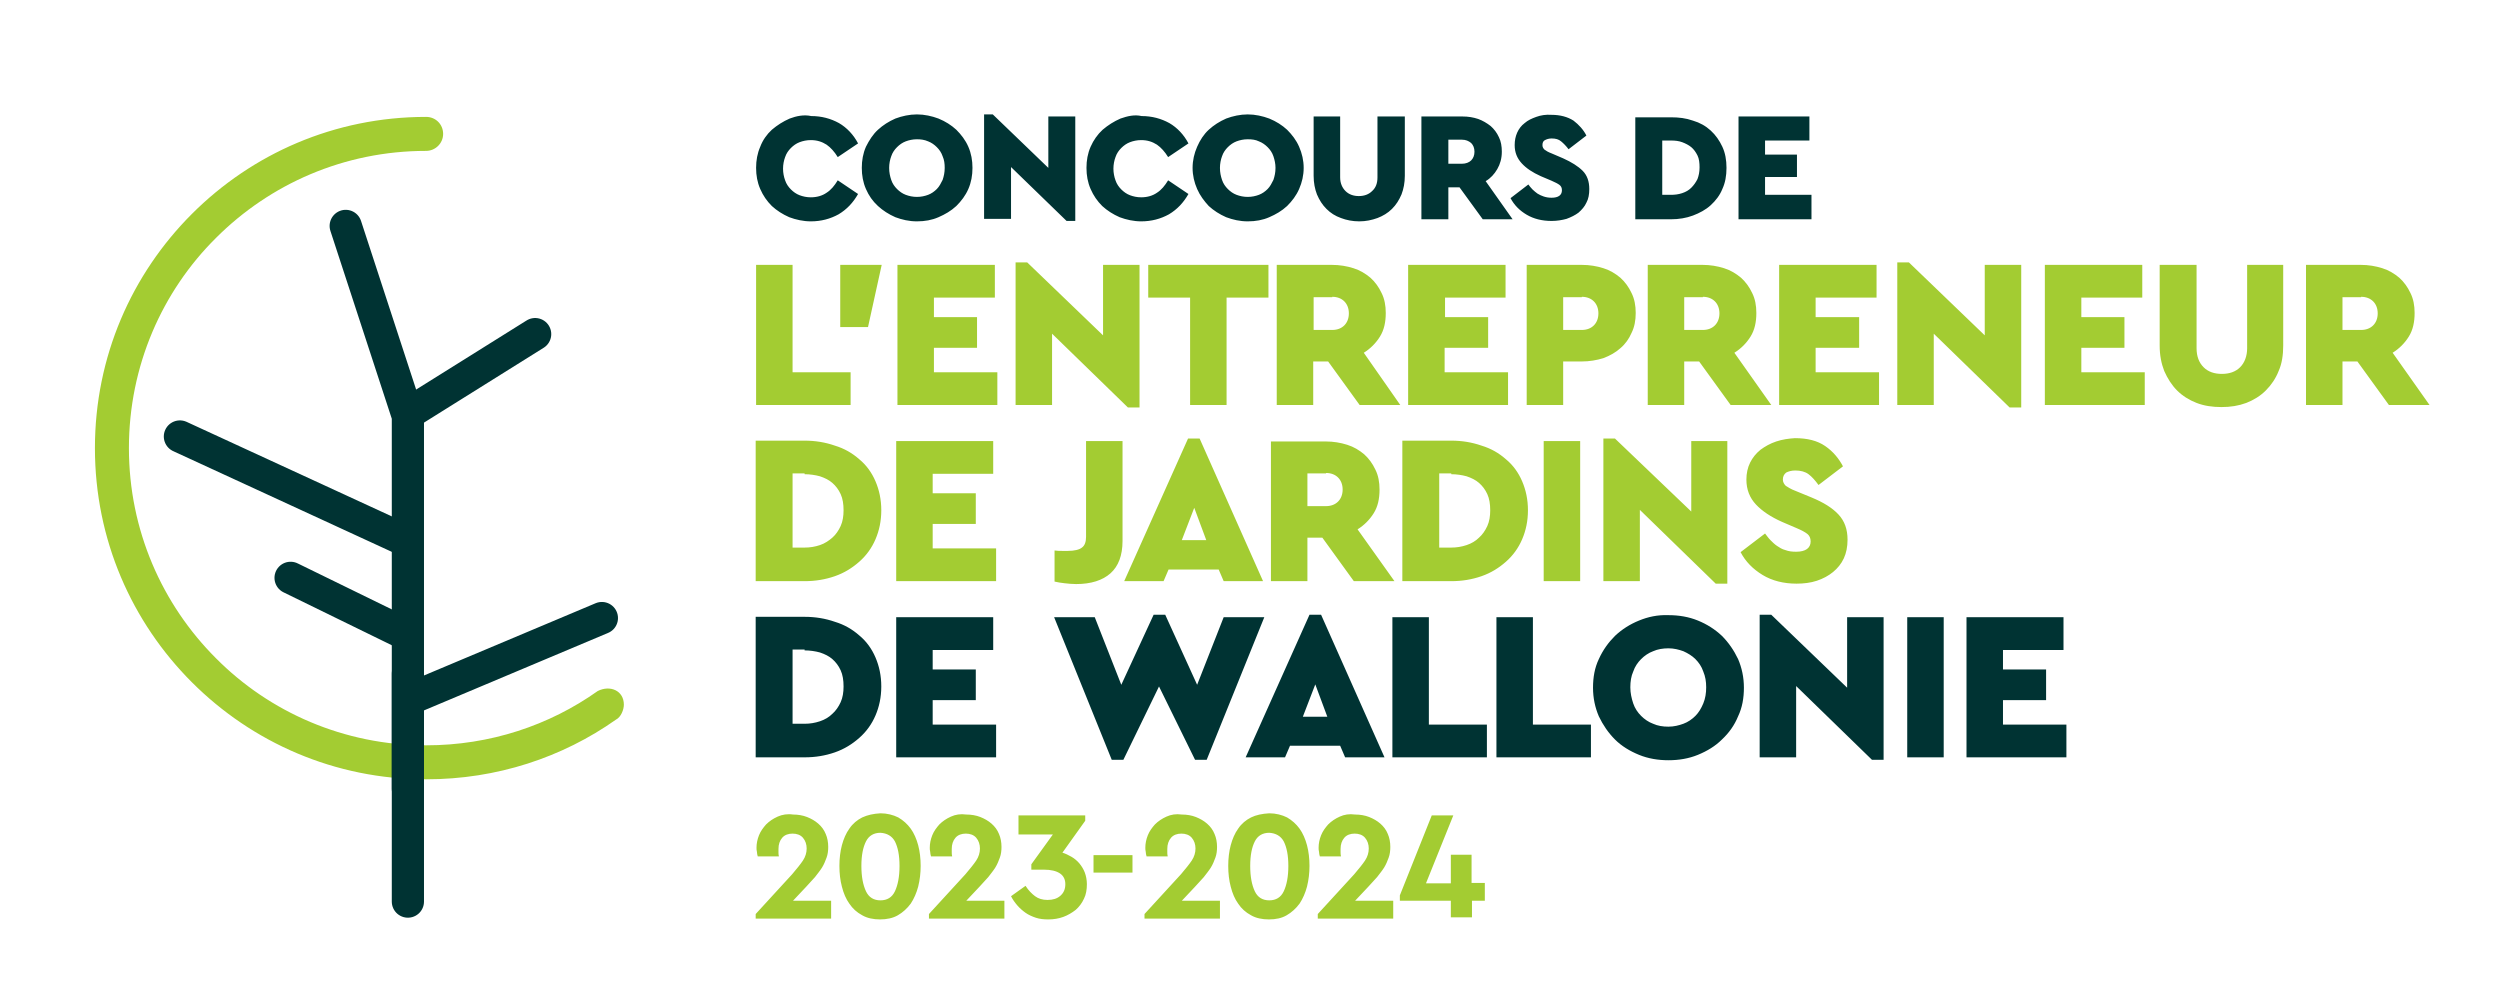
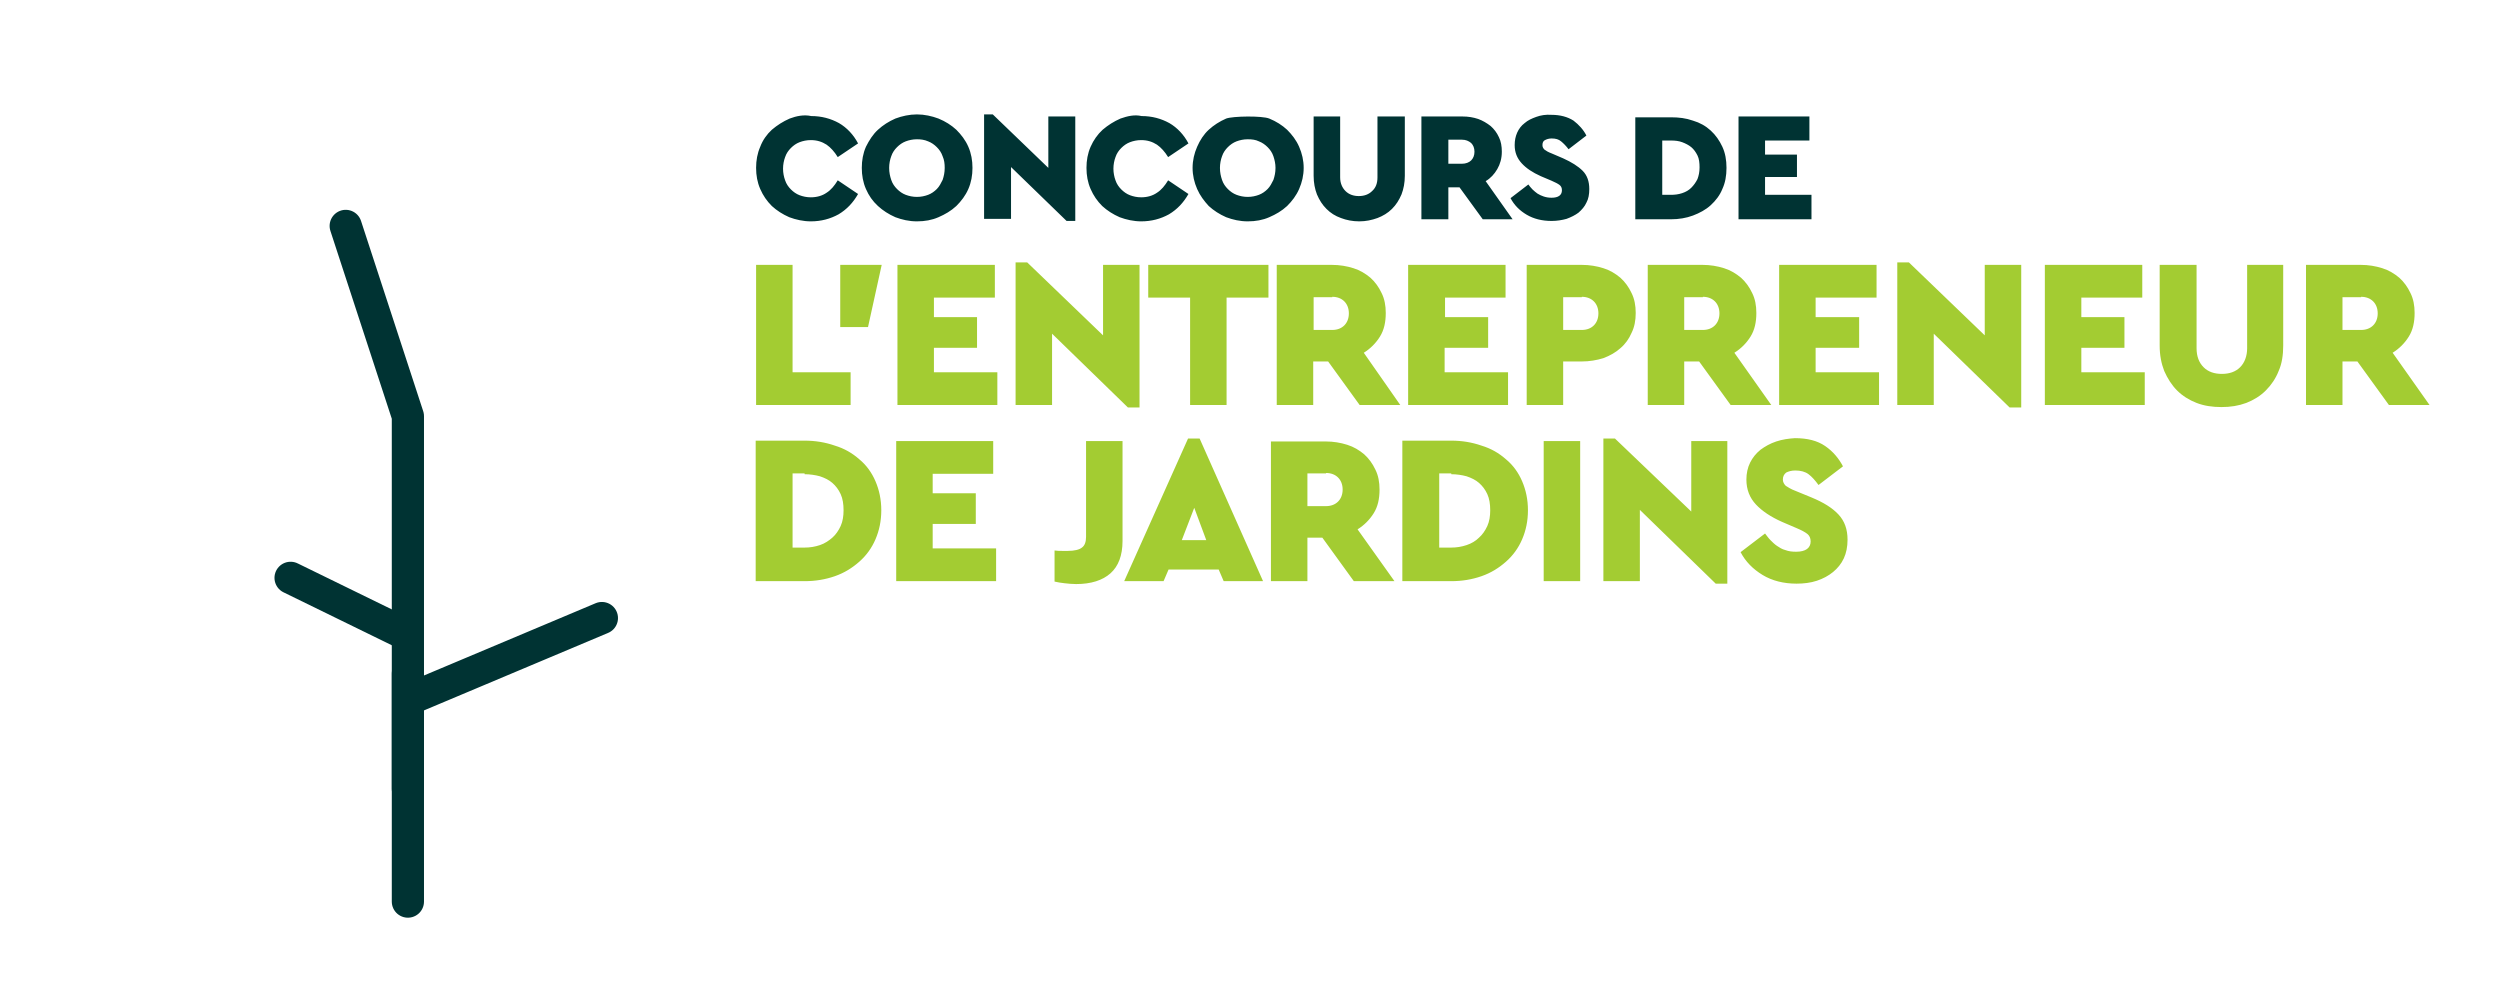
<svg xmlns="http://www.w3.org/2000/svg" version="1.1" id="Laag_1" x="0px" y="0px" viewBox="0 0 603.1 240.6" style="enable-background:new 0 0 603.1 240.6;" xml:space="preserve">
  <style type="text/css">
	.st0{fill:#003333;}
	.st1{fill:#A3CC32;}
	.st2{fill:none;stroke:#003333;stroke-width:7.769;stroke-linecap:round;stroke-linejoin:round;}
	.st3{fill:none;stroke:#003333;stroke-width:7.769;stroke-linecap:round;}
</style>
  <g>
-     <path class="st0" d="M182.3,148.9v33.8h11.8c2.6,0,5-0.4,7.3-1.2c2.3-0.8,4.2-2,5.9-3.5c1.7-1.5,3-3.3,3.9-5.4   c0.9-2.1,1.4-4.4,1.4-7c0-2.6-0.5-4.9-1.4-7s-2.2-3.9-3.9-5.3c-1.7-1.5-3.6-2.6-5.9-3.3c-2.3-0.8-4.7-1.2-7.3-1.2H182.3   L182.3,148.9z M194.1,156.9c1.3,0,2.6,0.2,3.7,0.5c1.2,0.4,2.2,0.9,3,1.6c0.8,0.7,1.5,1.6,2,2.7c0.5,1.1,0.7,2.4,0.7,3.9   c0,1.4-0.2,2.7-0.7,3.8c-0.5,1.1-1.2,2.1-2,2.8c-0.8,0.8-1.8,1.4-3,1.8c-1.2,0.4-2.4,0.6-3.7,0.6h-2.9v-17.9H194.1L194.1,156.9z    M239.7,148.9h-23.5v33.8h24.1v-7.9h-15.3v-5.9h10.4v-7.4h-10.4v-4.7h14.6V148.9L239.7,148.9z M281.1,148.3h-2.8l-7.8,16.9   l-6.4-16.3h-9.8l13.9,34.4h2.8l8.6-17.7l8.7,17.7h2.8l13.9-34.4h-9.8l-6.4,16.3L281.1,148.3L281.1,148.3z M318.7,148.3h-2.8   l-15.4,34.4h9.5l1.2-2.8h12.1l1.2,2.8h9.5L318.7,148.3L318.7,148.3z M317.3,165.1l2.9,7.8h-5.9L317.3,165.1L317.3,165.1z    M344.7,148.9h-8.8v33.8h22.8v-7.9h-14V148.9L344.7,148.9z M369.8,148.9H361v33.8h22.8v-7.9h-14V148.9L369.8,148.9z M395.4,149.7   c-2.2,0.9-4.1,2.1-5.8,3.7c-1.6,1.6-2.9,3.4-3.9,5.6c-1,2.1-1.4,4.4-1.4,6.9c0,2.5,0.5,4.8,1.4,6.9c1,2.1,2.3,4,3.9,5.6   c1.6,1.6,3.6,2.8,5.8,3.7c2.2,0.9,4.6,1.3,7.1,1.3c2.5,0,4.9-0.4,7.1-1.3c2.2-0.9,4.2-2.1,5.8-3.7c1.7-1.6,3-3.4,3.9-5.6   c1-2.1,1.4-4.4,1.4-6.9c0-2.5-0.5-4.8-1.4-6.9c-1-2.1-2.3-4-3.9-5.6c-1.7-1.6-3.6-2.8-5.8-3.7c-2.2-0.9-4.6-1.3-7.1-1.3   C399.9,148.3,397.6,148.8,395.4,149.7L395.4,149.7z M406.1,157.1c1.1,0.5,2.1,1.1,2.9,1.9c0.8,0.8,1.5,1.8,1.9,3   c0.5,1.2,0.7,2.4,0.7,3.8c0,1.4-0.2,2.7-0.7,3.9c-0.5,1.2-1.1,2.2-1.9,3c-0.8,0.8-1.8,1.5-2.9,1.9c-1.1,0.4-2.3,0.7-3.6,0.7   c-1.4,0-2.6-0.2-3.7-0.7c-1.1-0.4-2.1-1.1-2.9-1.9c-0.8-0.8-1.5-1.8-1.9-3c-0.4-1.2-0.7-2.5-0.7-3.9c0-1.4,0.2-2.7,0.7-3.8   c0.4-1.2,1.1-2.2,1.9-3c0.8-0.8,1.8-1.5,2.9-1.9c1.1-0.5,2.4-0.7,3.7-0.7C403.8,156.4,405,156.7,406.1,157.1L406.1,157.1z    M427.3,148.3h-2.8v34.4h8.8v-17.2l18.3,17.8h2.8v-34.4h-8.8v17L427.3,148.3L427.3,148.3z M468.9,148.9h-8.8v33.8h8.8V148.9   L468.9,148.9z M497.9,148.9h-23.5v33.8h24.1v-7.9h-15.3v-5.9h10.4v-7.4h-10.4v-4.7h14.6V148.9L497.9,148.9z" />
    <path class="st1" d="M182.3,106.4v33.8h11.8c2.6,0,5-0.4,7.3-1.2c2.3-0.8,4.2-2,5.9-3.5c1.7-1.5,3-3.3,3.9-5.4   c0.9-2.1,1.4-4.4,1.4-7c0-2.6-0.5-4.9-1.4-7c-0.9-2.1-2.2-3.9-3.9-5.3c-1.7-1.5-3.6-2.6-5.9-3.3c-2.3-0.8-4.7-1.2-7.3-1.2H182.3   L182.3,106.4z M194.1,114.4c1.3,0,2.6,0.2,3.7,0.5c1.2,0.4,2.2,0.9,3,1.6c0.8,0.7,1.5,1.6,2,2.7c0.5,1.1,0.7,2.4,0.7,3.9   c0,1.4-0.2,2.7-0.7,3.8c-0.5,1.1-1.2,2.1-2,2.8s-1.8,1.4-3,1.8c-1.2,0.4-2.4,0.6-3.7,0.6h-2.9v-17.9H194.1L194.1,114.4z    M239.7,106.4h-23.5v33.8h24.1v-7.9h-15.3v-5.9h10.4V119h-10.4v-4.7h14.6V106.4L239.7,106.4z M270.8,106.4H262v23.1   c0,1.2-0.3,2.1-1,2.6c-0.6,0.5-1.8,0.8-3.4,0.8c-0.4,0-0.8,0-1.4,0c-0.5,0-1.2,0-1.8-0.1v7.5c0.8,0.2,1.6,0.3,2.4,0.4   c0.9,0.1,1.8,0.2,2.8,0.2c3.6,0,6.4-0.9,8.3-2.6c1.9-1.7,2.9-4.3,2.9-7.8V106.4L270.8,106.4z M289.4,105.8h-2.8l-15.4,34.4h9.5   l1.2-2.8h12.1l1.2,2.8h9.5L289.4,105.8L289.4,105.8z M288.1,122.5l2.9,7.8h-5.9L288.1,122.5L288.1,122.5z M306.6,106.4v33.8h8.8   v-10.5h3.6l7.6,10.5h9.8l-8.9-12.5c1.6-1,2.9-2.3,3.9-3.9c1-1.6,1.4-3.5,1.4-5.7c0-1.8-0.3-3.4-1-4.8c-0.7-1.5-1.6-2.7-2.7-3.7   c-1.2-1-2.5-1.8-4.1-2.3c-1.6-0.5-3.3-0.8-5.2-0.8H306.6L306.6,106.4z M319.9,114.1c1.2,0,2.2,0.4,2.9,1.1c0.7,0.7,1.1,1.7,1.1,2.9   c0,1.2-0.4,2.2-1.1,2.9c-0.7,0.7-1.7,1.1-2.9,1.1h-4.5v-7.9H319.9L319.9,114.1z M338.3,106.4v33.8h11.8c2.6,0,5-0.4,7.3-1.2   c2.3-0.8,4.2-2,5.9-3.5c1.7-1.5,3-3.3,3.9-5.4c0.9-2.1,1.4-4.4,1.4-7c0-2.6-0.5-4.9-1.4-7c-0.9-2.1-2.2-3.9-3.9-5.3   c-1.7-1.5-3.6-2.6-5.9-3.3c-2.3-0.8-4.7-1.2-7.3-1.2H338.3L338.3,106.4z M350.1,114.4c1.3,0,2.6,0.2,3.7,0.5c1.2,0.4,2.2,0.9,3,1.6   c0.8,0.7,1.5,1.6,2,2.7c0.5,1.1,0.7,2.4,0.7,3.9c0,1.4-0.2,2.7-0.7,3.8c-0.5,1.1-1.2,2.1-2,2.8c-0.8,0.8-1.8,1.4-3,1.8   c-1.2,0.4-2.4,0.6-3.7,0.6h-2.9v-17.9H350.1L350.1,114.4z M381.2,106.4h-8.8v33.8h8.8V106.4L381.2,106.4z M389.6,105.8h-2.8v34.4   h8.8v-17.2l18.3,17.8h2.8v-34.4H408v17L389.6,105.8L389.6,105.8z M428.5,106.5c-1.5,0.5-2.7,1.2-3.8,2c-1.1,0.9-1.9,1.9-2.5,3.1   c-0.6,1.2-0.9,2.6-0.9,4.1c0,2.4,0.8,4.4,2.3,6c1.5,1.6,3.6,3,6.3,4.2l3.5,1.5c1.2,0.5,2.1,1,2.6,1.4c0.5,0.4,0.8,1,0.8,1.8   c0,1.6-1.2,2.5-3.5,2.5c-1,0-1.8-0.1-2.6-0.4c-0.8-0.2-1.4-0.6-2-1c-0.6-0.4-1.1-0.9-1.6-1.4c-0.5-0.5-0.9-1.1-1.3-1.6l-5.9,4.5   c1.2,2.3,3,4.1,5.3,5.5c2.3,1.4,5.1,2.1,8.2,2.1c1.7,0,3.4-0.2,4.9-0.7c1.5-0.5,2.8-1.2,3.9-2.1c1.1-0.9,2-2,2.6-3.3   c0.6-1.3,0.9-2.8,0.9-4.5c0-2.5-0.7-4.5-2.2-6.1c-1.5-1.6-3.6-2.9-6.5-4.1l-3.9-1.6c-1.1-0.4-1.8-0.9-2.3-1.2   c-0.4-0.4-0.7-0.9-0.7-1.5c0-0.8,0.3-1.3,0.8-1.7c0.6-0.3,1.3-0.5,2.2-0.5c1.3,0,2.4,0.3,3.2,0.9c0.8,0.6,1.6,1.5,2.4,2.6l5.9-4.5   c-1-1.9-2.4-3.6-4.3-4.9c-1.9-1.3-4.3-1.9-7.3-1.9C431.5,105.8,430,106,428.5,106.5L428.5,106.5z" />
    <path class="st1" d="M191.2,63.9h-8.8v33.8h22.8v-7.9h-14V63.9L191.2,63.9z M212.7,63.9h-10v15h6.7L212.7,63.9L212.7,63.9z    M240,63.9h-23.5v33.8h24.1v-7.9h-15.3v-5.9h10.4v-7.4h-10.4v-4.7H240V63.9L240,63.9z M247.8,63.3H245v34.4h8.8V80.5l18.3,17.8h2.8   V63.9h-8.8v17L247.8,63.3L247.8,63.3z M306,63.9H277v7.9h10.1v25.9h8.8V71.8H306V63.9L306,63.9z M308,63.9v33.8h8.8V87.2h3.6   l7.6,10.5h9.8L329,85.1c1.6-1,2.9-2.3,3.9-3.9c1-1.6,1.4-3.5,1.4-5.7c0-1.8-0.3-3.4-1-4.8c-0.7-1.5-1.6-2.7-2.7-3.7   c-1.2-1-2.5-1.8-4.1-2.3c-1.6-0.5-3.3-0.8-5.2-0.8H308L308,63.9z M321.4,71.6c1.2,0,2.2,0.4,2.9,1.1c0.7,0.7,1.1,1.7,1.1,2.9   c0,1.2-0.4,2.2-1.1,2.9c-0.7,0.7-1.7,1.1-2.9,1.1h-4.5v-7.9H321.4L321.4,71.6z M363.2,63.9h-23.5v33.8h24.1v-7.9h-15.3v-5.9H359   v-7.4h-10.4v-4.7h14.6V63.9L363.2,63.9z M368.3,63.9v33.8h8.8V87.2h4.5c1.8,0,3.6-0.3,5.2-0.8c1.6-0.6,3-1.4,4.1-2.4   c1.2-1,2.1-2.3,2.7-3.7c0.7-1.4,1-3,1-4.8c0-1.8-0.3-3.4-1-4.8c-0.7-1.5-1.6-2.7-2.7-3.7c-1.2-1-2.5-1.8-4.1-2.3   c-1.6-0.5-3.3-0.8-5.2-0.8H368.3L368.3,63.9z M381.6,71.6c1.2,0,2.2,0.4,2.9,1.1c0.7,0.7,1.1,1.7,1.1,2.9c0,1.2-0.4,2.2-1.1,2.9   c-0.7,0.7-1.7,1.1-2.9,1.1h-4.5v-7.9H381.6L381.6,71.6z M397.5,63.9v33.8h8.8V87.2h3.6l7.6,10.5h9.8l-8.9-12.6   c1.6-1,2.9-2.3,3.9-3.9c1-1.6,1.4-3.5,1.4-5.7c0-1.8-0.3-3.4-1-4.8c-0.7-1.5-1.6-2.7-2.7-3.7c-1.2-1-2.5-1.8-4.1-2.3   c-1.6-0.5-3.3-0.8-5.2-0.8H397.5L397.5,63.9z M410.8,71.6c1.2,0,2.2,0.4,2.9,1.1c0.7,0.7,1.1,1.7,1.1,2.9c0,1.2-0.4,2.2-1.1,2.9   c-0.7,0.7-1.7,1.1-2.9,1.1h-4.5v-7.9H410.8L410.8,71.6z M452.7,63.9h-23.5v33.8h24.1v-7.9H438v-5.9h10.5v-7.4H438v-4.7h14.7V63.9   L452.7,63.9z M460.5,63.3h-2.8v34.4h8.8V80.5l18.3,17.8h2.8V63.9h-8.8v17L460.5,63.3L460.5,63.3z M516.8,63.9h-23.5v33.8h24.1v-7.9   h-15.3v-5.9h10.4v-7.4h-10.4v-4.7h14.7V63.9L516.8,63.9z M550.9,63.9h-8.8V84c0,1.9-0.6,3.5-1.7,4.6c-1.1,1.1-2.6,1.6-4.4,1.6   c-1.8,0-3.3-0.5-4.4-1.6c-1.1-1.1-1.7-2.6-1.7-4.6V63.9H521v19.5c0,2.3,0.4,4.3,1.1,6.1c0.8,1.8,1.8,3.4,3.1,4.7   c1.3,1.3,2.9,2.3,4.7,3c1.8,0.7,3.8,1,6,1c2.2,0,4.1-0.3,6-1c1.8-0.7,3.4-1.7,4.7-3c1.3-1.3,2.4-2.9,3.1-4.7   c0.8-1.8,1.1-3.9,1.1-6.1V63.9L550.9,63.9z M556.3,63.9v33.8h8.8V87.2h3.6l7.6,10.5h9.8l-8.9-12.6c1.6-1,2.9-2.3,3.9-3.9   c1-1.6,1.4-3.5,1.4-5.7c0-1.8-0.3-3.4-1-4.8c-0.7-1.5-1.6-2.7-2.7-3.7c-1.2-1-2.5-1.8-4.1-2.3c-1.6-0.5-3.3-0.8-5.2-0.8H556.3   L556.3,63.9z M569.6,71.6c1.2,0,2.2,0.4,2.9,1.1c0.7,0.7,1.1,1.7,1.1,2.9c0,1.2-0.4,2.2-1.1,2.9c-0.7,0.7-1.7,1.1-2.9,1.1h-4.5   v-7.9H569.6L569.6,71.6z" />
-     <path class="st1" d="M187.6,197c-1.1,0.5-2,1.1-2.8,1.9c-0.7,0.8-1.3,1.6-1.7,2.6c-0.4,1-0.6,2-0.6,3c0,0.3,0,0.6,0.1,1   c0,0.4,0.1,0.7,0.2,1.1h5.1c-0.1-0.4-0.1-0.7-0.1-1c0-0.3,0-0.6,0-0.8c0-1.1,0.3-2,0.9-2.7c0.6-0.7,1.5-1,2.5-1c1,0,1.9,0.3,2.5,1   c0.6,0.7,0.9,1.6,0.9,2.6c0,1-0.3,2-0.9,2.9s-1.5,2-2.6,3.3l-8.8,9.6v1.1l18.2,0v-4.3h-9.2l3.2-3.4c0.7-0.8,1.4-1.5,2.1-2.3   c0.6-0.8,1.2-1.5,1.7-2.3c0.5-0.8,0.8-1.6,1.1-2.4c0.3-0.8,0.4-1.7,0.4-2.6c0-1.1-0.2-2.2-0.6-3.1c-0.4-1-1-1.8-1.8-2.5   c-0.8-0.7-1.7-1.2-2.7-1.6c-1-0.4-2.2-0.6-3.4-0.6C190,196.3,188.7,196.5,187.6,197L187.6,197z M208,197.2   c-1.2,0.6-2.3,1.5-3.1,2.7c-0.8,1.1-1.4,2.5-1.8,4c-0.4,1.5-0.6,3.2-0.6,5c0,1.8,0.2,3.5,0.6,5c0.4,1.6,1,3,1.8,4.1   c0.8,1.2,1.8,2.1,3.1,2.8c1.2,0.7,2.7,1,4.3,1s3.1-0.3,4.3-1c1.2-0.7,2.2-1.6,3.1-2.8c0.8-1.2,1.4-2.6,1.8-4.1   c0.4-1.6,0.6-3.3,0.6-5c0-1.8-0.2-3.5-0.6-5c-0.4-1.5-1-2.9-1.8-4c-0.8-1.1-1.8-2-3-2.7c-1.2-0.6-2.7-1-4.3-1   C210.7,196.3,209.3,196.6,208,197.2L208,197.2z M215.9,203c0.7,1.4,1.1,3.3,1.1,5.9c0,2.6-0.4,4.6-1.1,6.1   c-0.7,1.5-1.9,2.2-3.5,2.2c-1.6,0-2.8-0.7-3.5-2.2c-0.7-1.5-1.1-3.5-1.1-6.1c0-2.6,0.4-4.5,1.1-5.9c0.7-1.4,1.9-2.1,3.5-2.1   C214,201,215.2,201.7,215.9,203L215.9,203z M229.4,197c-1.1,0.5-2,1.1-2.8,1.9c-0.7,0.8-1.3,1.6-1.7,2.6c-0.4,1-0.6,2-0.6,3   c0,0.3,0,0.6,0.1,1c0,0.4,0.1,0.7,0.2,1.1h5.1c-0.1-0.4-0.1-0.7-0.1-1c0-0.3,0-0.6,0-0.8c0-1.1,0.3-2,0.9-2.7c0.6-0.7,1.5-1,2.5-1   c1,0,1.9,0.3,2.5,1c0.6,0.7,0.9,1.6,0.9,2.6c0,1-0.3,2-0.9,2.9c-0.6,0.9-1.5,2-2.6,3.3l-8.8,9.6v1.1l18.2,0v-4.3h-9.2l3.2-3.4   c0.7-0.8,1.4-1.5,2.1-2.3c0.6-0.8,1.2-1.5,1.7-2.3c0.5-0.8,0.8-1.6,1.1-2.4c0.3-0.8,0.4-1.7,0.4-2.6c0-1.1-0.2-2.2-0.6-3.1   c-0.4-1-1-1.8-1.8-2.5c-0.8-0.7-1.7-1.2-2.7-1.6c-1-0.4-2.2-0.6-3.4-0.6C231.7,196.3,230.5,196.5,229.4,197L229.4,197z    M261.6,196.7h-15.9v4.6h8.3l-5.2,7.2v1.3h3.1c1.6,0,2.9,0.3,3.8,0.9c0.9,0.6,1.3,1.5,1.3,2.6c0,1.2-0.4,2.1-1.2,2.8   c-0.8,0.7-1.8,1-3.1,1c-1.2,0-2.2-0.3-3-0.9c-0.8-0.6-1.6-1.4-2.3-2.5l-3.5,2.5c0.4,0.8,0.9,1.5,1.5,2.2c0.6,0.7,1.3,1.3,2,1.8   c0.7,0.5,1.6,0.9,2.5,1.2c0.9,0.3,1.9,0.4,3,0.4c1.3,0,2.5-0.2,3.6-0.6c1.1-0.4,2.1-1,3-1.7c0.8-0.7,1.5-1.6,2-2.7   c0.5-1,0.7-2.2,0.7-3.5c0-1-0.2-2-0.5-2.8c-0.3-0.8-0.8-1.6-1.3-2.2c-0.5-0.6-1.2-1.2-1.9-1.6c-0.7-0.4-1.5-0.8-2.2-1l5.5-7.7   V196.7L261.6,196.7z M273.2,206.3h-9.4v4.2h9.4V206.3L273.2,206.3z M281.4,197c-1.1,0.5-2,1.1-2.8,1.9c-0.7,0.8-1.3,1.6-1.7,2.6   c-0.4,1-0.6,2-0.6,3c0,0.3,0,0.6,0.1,1c0,0.4,0.1,0.7,0.2,1.1h5.1c-0.1-0.4-0.1-0.7-0.1-1c0-0.3,0-0.6,0-0.8c0-1.1,0.3-2,0.9-2.7   c0.6-0.7,1.5-1,2.5-1c1,0,1.9,0.3,2.5,1c0.6,0.7,0.9,1.6,0.9,2.6c0,1-0.3,2-0.9,2.9c-0.6,0.9-1.5,2-2.6,3.3l-8.8,9.6v1.1l18.2,0   v-4.3h-9.2l3.2-3.4c0.7-0.8,1.4-1.5,2.1-2.3c0.6-0.8,1.2-1.5,1.7-2.3c0.5-0.8,0.8-1.6,1.1-2.4c0.3-0.8,0.4-1.7,0.4-2.6   c0-1.1-0.2-2.2-0.6-3.1c-0.4-1-1-1.8-1.8-2.5c-0.8-0.7-1.7-1.2-2.7-1.6c-1-0.4-2.2-0.6-3.4-0.6C283.7,196.3,282.5,196.5,281.4,197   L281.4,197z M301.8,197.2c-1.2,0.6-2.3,1.5-3.1,2.7c-0.8,1.1-1.4,2.5-1.8,4c-0.4,1.5-0.6,3.2-0.6,5c0,1.8,0.2,3.5,0.6,5   c0.4,1.6,1,3,1.8,4.1c0.8,1.2,1.8,2.1,3.1,2.8c1.2,0.7,2.7,1,4.3,1c1.7,0,3.1-0.3,4.3-1c1.2-0.7,2.2-1.6,3.1-2.8   c0.8-1.2,1.4-2.6,1.8-4.1c0.4-1.6,0.6-3.3,0.6-5c0-1.8-0.2-3.5-0.6-5c-0.4-1.5-1-2.9-1.8-4c-0.8-1.1-1.8-2-3-2.7   c-1.2-0.6-2.7-1-4.3-1C304.5,196.3,303,196.6,301.8,197.2L301.8,197.2z M309.7,203c0.7,1.4,1.1,3.3,1.1,5.9c0,2.6-0.4,4.6-1.1,6.1   c-0.7,1.5-1.9,2.2-3.5,2.2c-1.6,0-2.8-0.7-3.5-2.2c-0.7-1.5-1.1-3.5-1.1-6.1c0-2.6,0.4-4.5,1.1-5.9c0.7-1.4,1.9-2.1,3.5-2.1   C307.8,201,309,201.7,309.7,203L309.7,203z M323.2,197c-1.1,0.5-2,1.1-2.8,1.9c-0.7,0.8-1.3,1.6-1.7,2.6c-0.4,1-0.6,2-0.6,3   c0,0.3,0,0.6,0.1,1c0,0.4,0.1,0.7,0.2,1.1h5.1c-0.1-0.4-0.1-0.7-0.1-1c0-0.3,0-0.6,0-0.8c0-1.1,0.3-2,0.9-2.7c0.6-0.7,1.5-1,2.5-1   c1,0,1.9,0.3,2.5,1c0.6,0.7,0.9,1.6,0.9,2.6c0,1-0.3,2-0.9,2.9c-0.6,0.9-1.5,2-2.6,3.3l-8.8,9.6v1.1l18.2,0v-4.3h-9.2l3.2-3.4   c0.7-0.8,1.4-1.5,2.1-2.3c0.6-0.8,1.2-1.5,1.7-2.3c0.5-0.8,0.8-1.6,1.1-2.4c0.3-0.8,0.4-1.7,0.4-2.6c0-1.1-0.2-2.2-0.6-3.1   c-0.4-1-1-1.8-1.8-2.5c-0.8-0.7-1.7-1.2-2.7-1.6c-1-0.4-2.2-0.6-3.4-0.6C325.5,196.3,324.3,196.5,323.2,197L323.2,197z M355,206.2   H350v6.9h-6l6.6-16.4h-5.2l-7.7,19.3v1.3H350v4h5.1v-4h3.1v-4.3H355V206.2L355,206.2z" />
-     <path class="st0" d="M190.5,28.6c-1.6,0.7-3,1.6-4.3,2.7c-1.2,1.1-2.2,2.5-2.8,4.1c-0.7,1.6-1,3.3-1,5.1c0,1.8,0.3,3.5,1,5.1   c0.7,1.6,1.6,2.9,2.8,4.1c1.2,1.1,2.6,2,4.2,2.7c1.6,0.6,3.4,1,5.2,1c2.5,0,4.7-0.6,6.7-1.7c2-1.2,3.5-2.8,4.7-4.9l-4.9-3.3   c-0.8,1.3-1.6,2.3-2.7,3c-1,0.7-2.3,1.1-3.8,1.1c-1,0-1.9-0.2-2.7-0.5c-0.8-0.3-1.5-0.8-2.1-1.4c-0.6-0.6-1.1-1.3-1.4-2.2   c-0.3-0.8-0.5-1.8-0.5-2.8c0-1,0.2-2,0.5-2.8c0.3-0.9,0.8-1.6,1.4-2.2s1.3-1.1,2.1-1.4c0.8-0.3,1.7-0.5,2.7-0.5   c1.5,0,2.7,0.4,3.8,1.1c1,0.7,1.9,1.7,2.7,3l4.9-3.3c-1.1-2.1-2.7-3.8-4.6-4.9c-2-1.1-4.2-1.7-6.7-1.7   C193.9,27.6,192.1,28,190.5,28.6L190.5,28.6z M216,28.6c-1.6,0.7-3,1.6-4.2,2.7c-1.2,1.1-2.1,2.5-2.9,4.1c-0.7,1.6-1,3.3-1,5.1   c0,1.8,0.3,3.5,1,5.1c0.7,1.6,1.6,2.9,2.9,4.1c1.2,1.1,2.6,2,4.2,2.7c1.6,0.6,3.3,1,5.2,1s3.6-0.3,5.2-1c1.6-0.7,3-1.5,4.3-2.7   c1.2-1.2,2.2-2.5,2.9-4.1c0.7-1.6,1-3.3,1-5.1c0-1.8-0.3-3.5-1-5.1c-0.7-1.6-1.7-2.9-2.9-4.1c-1.2-1.1-2.6-2-4.3-2.7   c-1.6-0.6-3.4-1-5.2-1S217.6,28,216,28.6L216,28.6z M223.9,34.1c0.8,0.3,1.5,0.8,2.1,1.4s1.1,1.3,1.4,2.2c0.4,0.9,0.5,1.8,0.5,2.8   c0,1.1-0.2,2-0.5,2.9c-0.4,0.8-0.8,1.6-1.4,2.2c-0.6,0.6-1.3,1.1-2.1,1.4c-0.8,0.3-1.7,0.5-2.7,0.5c-1,0-1.9-0.2-2.7-0.5   c-0.8-0.3-1.5-0.8-2.1-1.4c-0.6-0.6-1.1-1.3-1.4-2.2c-0.3-0.9-0.5-1.8-0.5-2.9c0-1,0.2-2,0.5-2.8c0.3-0.9,0.8-1.6,1.4-2.2   c0.6-0.6,1.3-1.1,2.1-1.4c0.8-0.3,1.7-0.5,2.7-0.5C222.1,33.6,223,33.7,223.9,34.1L223.9,34.1z M239.5,27.6h-2.1v25.2h6.5V40.3   l13.4,13h2.1V28.1h-6.5v12.4L239.5,27.6L239.5,27.6z M270.3,28.6c-1.6,0.7-3,1.6-4.3,2.7c-1.2,1.1-2.2,2.5-2.9,4.1   c-0.7,1.6-1,3.3-1,5.1c0,1.8,0.3,3.5,1,5.1c0.7,1.6,1.6,2.9,2.8,4.1c1.2,1.1,2.6,2,4.2,2.7c1.6,0.6,3.4,1,5.2,1   c2.5,0,4.7-0.6,6.7-1.7c2-1.2,3.5-2.8,4.7-4.9l-4.9-3.3c-0.8,1.3-1.6,2.3-2.7,3c-1,0.7-2.3,1.1-3.8,1.1c-1,0-1.9-0.2-2.7-0.5   c-0.8-0.3-1.5-0.8-2.1-1.4c-0.6-0.6-1.1-1.3-1.4-2.2c-0.3-0.8-0.5-1.8-0.5-2.8c0-1,0.2-2,0.5-2.8c0.3-0.9,0.8-1.6,1.4-2.2   s1.3-1.1,2.1-1.4c0.8-0.3,1.7-0.5,2.7-0.5c1.5,0,2.7,0.4,3.8,1.1c1,0.7,1.9,1.7,2.7,3l4.9-3.3c-1.1-2.1-2.7-3.8-4.6-4.9   c-2-1.1-4.2-1.7-6.7-1.7C273.7,27.6,272,28,270.3,28.6L270.3,28.6z M295.8,28.6c-1.6,0.7-3,1.6-4.2,2.7c-1.2,1.1-2.1,2.5-2.8,4.1   c-0.7,1.6-1.1,3.3-1.1,5.1c0,1.8,0.4,3.5,1.1,5.1c0.7,1.6,1.7,2.9,2.8,4.1c1.2,1.1,2.6,2,4.2,2.7c1.6,0.6,3.3,1,5.2,1   s3.6-0.3,5.2-1c1.6-0.7,3-1.5,4.3-2.7c1.2-1.2,2.2-2.5,2.9-4.1c0.7-1.6,1.1-3.3,1.1-5.1c0-1.8-0.4-3.5-1.1-5.1   c-0.7-1.6-1.7-2.9-2.9-4.1c-1.2-1.1-2.6-2-4.3-2.7c-1.6-0.6-3.4-1-5.2-1S297.4,28,295.8,28.6L295.8,28.6z M303.7,34.1   c0.8,0.3,1.5,0.8,2.1,1.4s1.1,1.3,1.4,2.2c0.3,0.9,0.5,1.8,0.5,2.8c0,1.1-0.2,2-0.5,2.9c-0.4,0.8-0.8,1.6-1.4,2.2   c-0.6,0.6-1.3,1.1-2.1,1.4c-0.8,0.3-1.7,0.5-2.7,0.5c-1,0-1.9-0.2-2.7-0.5c-0.8-0.3-1.5-0.8-2.1-1.4c-0.6-0.6-1.1-1.3-1.4-2.2   c-0.3-0.9-0.5-1.8-0.5-2.9c0-1,0.2-2,0.5-2.8c0.3-0.9,0.8-1.6,1.4-2.2c0.6-0.6,1.3-1.1,2.1-1.4c0.8-0.3,1.7-0.5,2.7-0.5   C302,33.6,302.9,33.7,303.7,34.1L303.7,34.1z M338.8,28.1h-6.5v14.7c0,1.4-0.4,2.5-1.3,3.3c-0.8,0.8-1.9,1.2-3.2,1.2   c-1.3,0-2.4-0.4-3.2-1.2c-0.8-0.8-1.3-1.9-1.3-3.3V28.1h-6.4v14.3c0,1.7,0.3,3.2,0.8,4.5c0.6,1.4,1.3,2.5,2.3,3.5   c1,1,2.1,1.7,3.5,2.2c1.3,0.5,2.8,0.8,4.4,0.8c1.6,0,3-0.3,4.4-0.8c1.3-0.5,2.5-1.2,3.5-2.2c1-1,1.7-2.1,2.3-3.5   c0.5-1.3,0.8-2.8,0.8-4.5V28.1L338.8,28.1z M342.9,28.1v24.8h6.5v-7.7h2.7l5.6,7.7h7.2l-6.5-9.2c1.2-0.7,2.1-1.7,2.8-2.9   c0.7-1.2,1.1-2.6,1.1-4.2c0-1.3-0.2-2.5-0.7-3.5c-0.5-1.1-1.2-2-2-2.7c-0.9-0.7-1.9-1.3-3-1.7c-1.2-0.4-2.4-0.6-3.8-0.6H342.9   L342.9,28.1z M352.7,33.7c0.9,0,1.6,0.3,2.2,0.8c0.5,0.5,0.8,1.2,0.8,2.1c0,0.9-0.3,1.6-0.8,2.1c-0.5,0.5-1.3,0.8-2.2,0.8h-3.3   v-5.8H352.7L352.7,33.7z M370.6,28.2c-1.1,0.4-2,0.8-2.8,1.5c-0.8,0.6-1.4,1.4-1.8,2.3c-0.4,0.9-0.6,1.9-0.6,3   c0,1.8,0.6,3.2,1.7,4.4c1.1,1.2,2.6,2.2,4.6,3.1l2.6,1.1c0.9,0.4,1.5,0.7,1.9,1c0.4,0.3,0.6,0.7,0.6,1.3c0,1.2-0.9,1.8-2.5,1.8   c-0.7,0-1.3-0.1-1.9-0.3c-0.6-0.2-1-0.4-1.5-0.7c-0.4-0.3-0.8-0.6-1.2-1c-0.4-0.4-0.7-0.8-1-1.2l-4.3,3.3c0.9,1.7,2.2,3,3.9,4   c1.7,1,3.7,1.5,6,1.5c1.3,0,2.5-0.2,3.6-0.5c1.1-0.4,2.1-0.9,2.9-1.5c0.8-0.7,1.5-1.5,1.9-2.4c0.5-0.9,0.7-2,0.7-3.3   c0-1.8-0.5-3.3-1.6-4.4c-1.1-1.1-2.7-2.1-4.7-3l-2.8-1.2c-0.8-0.3-1.3-0.6-1.7-0.9c-0.3-0.3-0.5-0.6-0.5-1.1c0-0.6,0.2-1,0.6-1.2   c0.4-0.2,0.9-0.4,1.6-0.4c1,0,1.7,0.2,2.3,0.7c0.6,0.5,1.2,1.1,1.8,1.9l4.3-3.3c-0.7-1.4-1.8-2.6-3.1-3.6c-1.4-0.9-3.2-1.4-5.3-1.4   C372.9,27.6,371.7,27.8,370.6,28.2L370.6,28.2z M394.5,28.1v24.8h8.6c1.9,0,3.7-0.3,5.3-0.9s3.1-1.4,4.3-2.5   c1.2-1.1,2.2-2.4,2.8-3.9c0.7-1.5,1-3.2,1-5.1c0-1.9-0.3-3.6-1-5.1c-0.7-1.5-1.6-2.8-2.8-3.9c-1.2-1.1-2.6-1.9-4.3-2.4   c-1.7-0.6-3.4-0.8-5.3-0.8H394.5L394.5,28.1z M403.1,33.9c1,0,1.9,0.1,2.7,0.4c0.8,0.3,1.6,0.7,2.2,1.2c0.6,0.5,1.1,1.2,1.5,2   c0.4,0.8,0.5,1.8,0.5,2.9c0,1.1-0.2,2-0.5,2.8c-0.4,0.8-0.9,1.5-1.5,2.1c-0.6,0.6-1.3,1-2.2,1.3S404,47,403.1,47h-2.1V33.9H403.1   L403.1,33.9z M436.6,28.1h-17.2v24.8h17.6V47h-11.2v-4.3h7.7v-5.4h-7.7v-3.4h10.7V28.1L436.6,28.1z" />
-     <path class="st1" d="M150.5,170c0-3.4-3.3-4.8-6.3-3.3c-11.7,8.3-26,13.1-41.4,13.1c-19.8,0-37.8-8-50.7-21c-13-13-21-30.9-21-50.7   c0-19.8,8-37.8,21-50.7c13-13,30.9-21,50.7-21c2.2,0,4.1-1.8,4.1-4.1s-1.8-4.1-4.1-4.1c-22.1,0-42,8.9-56.5,23.4   c-14.5,14.5-23.4,34.4-23.4,56.5c0,22.1,8.9,42,23.4,56.5c14.5,14.5,34.4,23.4,56.5,23.4c17.1,0,32.9-5.3,45.8-14.4   C149.8,173,150.5,171.2,150.5,170L150.5,170z" />
+     <path class="st0" d="M190.5,28.6c-1.6,0.7-3,1.6-4.3,2.7c-1.2,1.1-2.2,2.5-2.8,4.1c-0.7,1.6-1,3.3-1,5.1c0,1.8,0.3,3.5,1,5.1   c0.7,1.6,1.6,2.9,2.8,4.1c1.2,1.1,2.6,2,4.2,2.7c1.6,0.6,3.4,1,5.2,1c2.5,0,4.7-0.6,6.7-1.7c2-1.2,3.5-2.8,4.7-4.9l-4.9-3.3   c-0.8,1.3-1.6,2.3-2.7,3c-1,0.7-2.3,1.1-3.8,1.1c-1,0-1.9-0.2-2.7-0.5c-0.8-0.3-1.5-0.8-2.1-1.4c-0.6-0.6-1.1-1.3-1.4-2.2   c-0.3-0.8-0.5-1.8-0.5-2.8c0-1,0.2-2,0.5-2.8c0.3-0.9,0.8-1.6,1.4-2.2s1.3-1.1,2.1-1.4c0.8-0.3,1.7-0.5,2.7-0.5   c1.5,0,2.7,0.4,3.8,1.1c1,0.7,1.9,1.7,2.7,3l4.9-3.3c-1.1-2.1-2.7-3.8-4.6-4.9c-2-1.1-4.2-1.7-6.7-1.7   C193.9,27.6,192.1,28,190.5,28.6L190.5,28.6z M216,28.6c-1.6,0.7-3,1.6-4.2,2.7c-1.2,1.1-2.1,2.5-2.9,4.1c-0.7,1.6-1,3.3-1,5.1   c0,1.8,0.3,3.5,1,5.1c0.7,1.6,1.6,2.9,2.9,4.1c1.2,1.1,2.6,2,4.2,2.7c1.6,0.6,3.3,1,5.2,1s3.6-0.3,5.2-1c1.6-0.7,3-1.5,4.3-2.7   c1.2-1.2,2.2-2.5,2.9-4.1c0.7-1.6,1-3.3,1-5.1c0-1.8-0.3-3.5-1-5.1c-0.7-1.6-1.7-2.9-2.9-4.1c-1.2-1.1-2.6-2-4.3-2.7   c-1.6-0.6-3.4-1-5.2-1S217.6,28,216,28.6L216,28.6z M223.9,34.1c0.8,0.3,1.5,0.8,2.1,1.4s1.1,1.3,1.4,2.2c0.4,0.9,0.5,1.8,0.5,2.8   c0,1.1-0.2,2-0.5,2.9c-0.4,0.8-0.8,1.6-1.4,2.2c-0.6,0.6-1.3,1.1-2.1,1.4c-0.8,0.3-1.7,0.5-2.7,0.5c-1,0-1.9-0.2-2.7-0.5   c-0.8-0.3-1.5-0.8-2.1-1.4c-0.6-0.6-1.1-1.3-1.4-2.2c-0.3-0.9-0.5-1.8-0.5-2.9c0-1,0.2-2,0.5-2.8c0.3-0.9,0.8-1.6,1.4-2.2   c0.6-0.6,1.3-1.1,2.1-1.4c0.8-0.3,1.7-0.5,2.7-0.5C222.1,33.6,223,33.7,223.9,34.1L223.9,34.1z M239.5,27.6h-2.1v25.2h6.5V40.3   l13.4,13h2.1V28.1h-6.5v12.4L239.5,27.6L239.5,27.6z M270.3,28.6c-1.6,0.7-3,1.6-4.3,2.7c-1.2,1.1-2.2,2.5-2.9,4.1   c-0.7,1.6-1,3.3-1,5.1c0,1.8,0.3,3.5,1,5.1c0.7,1.6,1.6,2.9,2.8,4.1c1.2,1.1,2.6,2,4.2,2.7c1.6,0.6,3.4,1,5.2,1   c2.5,0,4.7-0.6,6.7-1.7c2-1.2,3.5-2.8,4.7-4.9l-4.9-3.3c-0.8,1.3-1.6,2.3-2.7,3c-1,0.7-2.3,1.1-3.8,1.1c-1,0-1.9-0.2-2.7-0.5   c-0.8-0.3-1.5-0.8-2.1-1.4c-0.6-0.6-1.1-1.3-1.4-2.2c-0.3-0.8-0.5-1.8-0.5-2.8c0-1,0.2-2,0.5-2.8c0.3-0.9,0.8-1.6,1.4-2.2   s1.3-1.1,2.1-1.4c0.8-0.3,1.7-0.5,2.7-0.5c1.5,0,2.7,0.4,3.8,1.1c1,0.7,1.9,1.7,2.7,3l4.9-3.3c-1.1-2.1-2.7-3.8-4.6-4.9   c-2-1.1-4.2-1.7-6.7-1.7C273.7,27.6,272,28,270.3,28.6L270.3,28.6z M295.8,28.6c-1.6,0.7-3,1.6-4.2,2.7c-1.2,1.1-2.1,2.5-2.8,4.1   c-0.7,1.6-1.1,3.3-1.1,5.1c0,1.8,0.4,3.5,1.1,5.1c0.7,1.6,1.7,2.9,2.8,4.1c1.2,1.1,2.6,2,4.2,2.7c1.6,0.6,3.3,1,5.2,1   s3.6-0.3,5.2-1c1.6-0.7,3-1.5,4.3-2.7c1.2-1.2,2.2-2.5,2.9-4.1c0.7-1.6,1.1-3.3,1.1-5.1c0-1.8-0.4-3.5-1.1-5.1   c-0.7-1.6-1.7-2.9-2.9-4.1c-1.2-1.1-2.6-2-4.3-2.7S297.4,28,295.8,28.6L295.8,28.6z M303.7,34.1   c0.8,0.3,1.5,0.8,2.1,1.4s1.1,1.3,1.4,2.2c0.3,0.9,0.5,1.8,0.5,2.8c0,1.1-0.2,2-0.5,2.9c-0.4,0.8-0.8,1.6-1.4,2.2   c-0.6,0.6-1.3,1.1-2.1,1.4c-0.8,0.3-1.7,0.5-2.7,0.5c-1,0-1.9-0.2-2.7-0.5c-0.8-0.3-1.5-0.8-2.1-1.4c-0.6-0.6-1.1-1.3-1.4-2.2   c-0.3-0.9-0.5-1.8-0.5-2.9c0-1,0.2-2,0.5-2.8c0.3-0.9,0.8-1.6,1.4-2.2c0.6-0.6,1.3-1.1,2.1-1.4c0.8-0.3,1.7-0.5,2.7-0.5   C302,33.6,302.9,33.7,303.7,34.1L303.7,34.1z M338.8,28.1h-6.5v14.7c0,1.4-0.4,2.5-1.3,3.3c-0.8,0.8-1.9,1.2-3.2,1.2   c-1.3,0-2.4-0.4-3.2-1.2c-0.8-0.8-1.3-1.9-1.3-3.3V28.1h-6.4v14.3c0,1.7,0.3,3.2,0.8,4.5c0.6,1.4,1.3,2.5,2.3,3.5   c1,1,2.1,1.7,3.5,2.2c1.3,0.5,2.8,0.8,4.4,0.8c1.6,0,3-0.3,4.4-0.8c1.3-0.5,2.5-1.2,3.5-2.2c1-1,1.7-2.1,2.3-3.5   c0.5-1.3,0.8-2.8,0.8-4.5V28.1L338.8,28.1z M342.9,28.1v24.8h6.5v-7.7h2.7l5.6,7.7h7.2l-6.5-9.2c1.2-0.7,2.1-1.7,2.8-2.9   c0.7-1.2,1.1-2.6,1.1-4.2c0-1.3-0.2-2.5-0.7-3.5c-0.5-1.1-1.2-2-2-2.7c-0.9-0.7-1.9-1.3-3-1.7c-1.2-0.4-2.4-0.6-3.8-0.6H342.9   L342.9,28.1z M352.7,33.7c0.9,0,1.6,0.3,2.2,0.8c0.5,0.5,0.8,1.2,0.8,2.1c0,0.9-0.3,1.6-0.8,2.1c-0.5,0.5-1.3,0.8-2.2,0.8h-3.3   v-5.8H352.7L352.7,33.7z M370.6,28.2c-1.1,0.4-2,0.8-2.8,1.5c-0.8,0.6-1.4,1.4-1.8,2.3c-0.4,0.9-0.6,1.9-0.6,3   c0,1.8,0.6,3.2,1.7,4.4c1.1,1.2,2.6,2.2,4.6,3.1l2.6,1.1c0.9,0.4,1.5,0.7,1.9,1c0.4,0.3,0.6,0.7,0.6,1.3c0,1.2-0.9,1.8-2.5,1.8   c-0.7,0-1.3-0.1-1.9-0.3c-0.6-0.2-1-0.4-1.5-0.7c-0.4-0.3-0.8-0.6-1.2-1c-0.4-0.4-0.7-0.8-1-1.2l-4.3,3.3c0.9,1.7,2.2,3,3.9,4   c1.7,1,3.7,1.5,6,1.5c1.3,0,2.5-0.2,3.6-0.5c1.1-0.4,2.1-0.9,2.9-1.5c0.8-0.7,1.5-1.5,1.9-2.4c0.5-0.9,0.7-2,0.7-3.3   c0-1.8-0.5-3.3-1.6-4.4c-1.1-1.1-2.7-2.1-4.7-3l-2.8-1.2c-0.8-0.3-1.3-0.6-1.7-0.9c-0.3-0.3-0.5-0.6-0.5-1.1c0-0.6,0.2-1,0.6-1.2   c0.4-0.2,0.9-0.4,1.6-0.4c1,0,1.7,0.2,2.3,0.7c0.6,0.5,1.2,1.1,1.8,1.9l4.3-3.3c-0.7-1.4-1.8-2.6-3.1-3.6c-1.4-0.9-3.2-1.4-5.3-1.4   C372.9,27.6,371.7,27.8,370.6,28.2L370.6,28.2z M394.5,28.1v24.8h8.6c1.9,0,3.7-0.3,5.3-0.9s3.1-1.4,4.3-2.5   c1.2-1.1,2.2-2.4,2.8-3.9c0.7-1.5,1-3.2,1-5.1c0-1.9-0.3-3.6-1-5.1c-0.7-1.5-1.6-2.8-2.8-3.9c-1.2-1.1-2.6-1.9-4.3-2.4   c-1.7-0.6-3.4-0.8-5.3-0.8H394.5L394.5,28.1z M403.1,33.9c1,0,1.9,0.1,2.7,0.4c0.8,0.3,1.6,0.7,2.2,1.2c0.6,0.5,1.1,1.2,1.5,2   c0.4,0.8,0.5,1.8,0.5,2.9c0,1.1-0.2,2-0.5,2.8c-0.4,0.8-0.9,1.5-1.5,2.1c-0.6,0.6-1.3,1-2.2,1.3S404,47,403.1,47h-2.1V33.9H403.1   L403.1,33.9z M436.6,28.1h-17.2v24.8h17.6V47h-11.2v-4.3h7.7v-5.4h-7.7v-3.4h10.7V28.1L436.6,28.1z" />
    <polyline class="st2" points="83.4,54.5 98.4,100.4 98.4,190.3  " />
-     <path class="st3" d="M99.2,99.3l29.9-18.7 M43.4,105.3l54.7,25.2" />
    <line class="st2" x1="70.1" y1="139.4" x2="96.7" y2="152.4" />
    <path class="st3" d="M98.4,168.8l46.8-19.7 M98.4,162.5v55" />
  </g>
</svg>